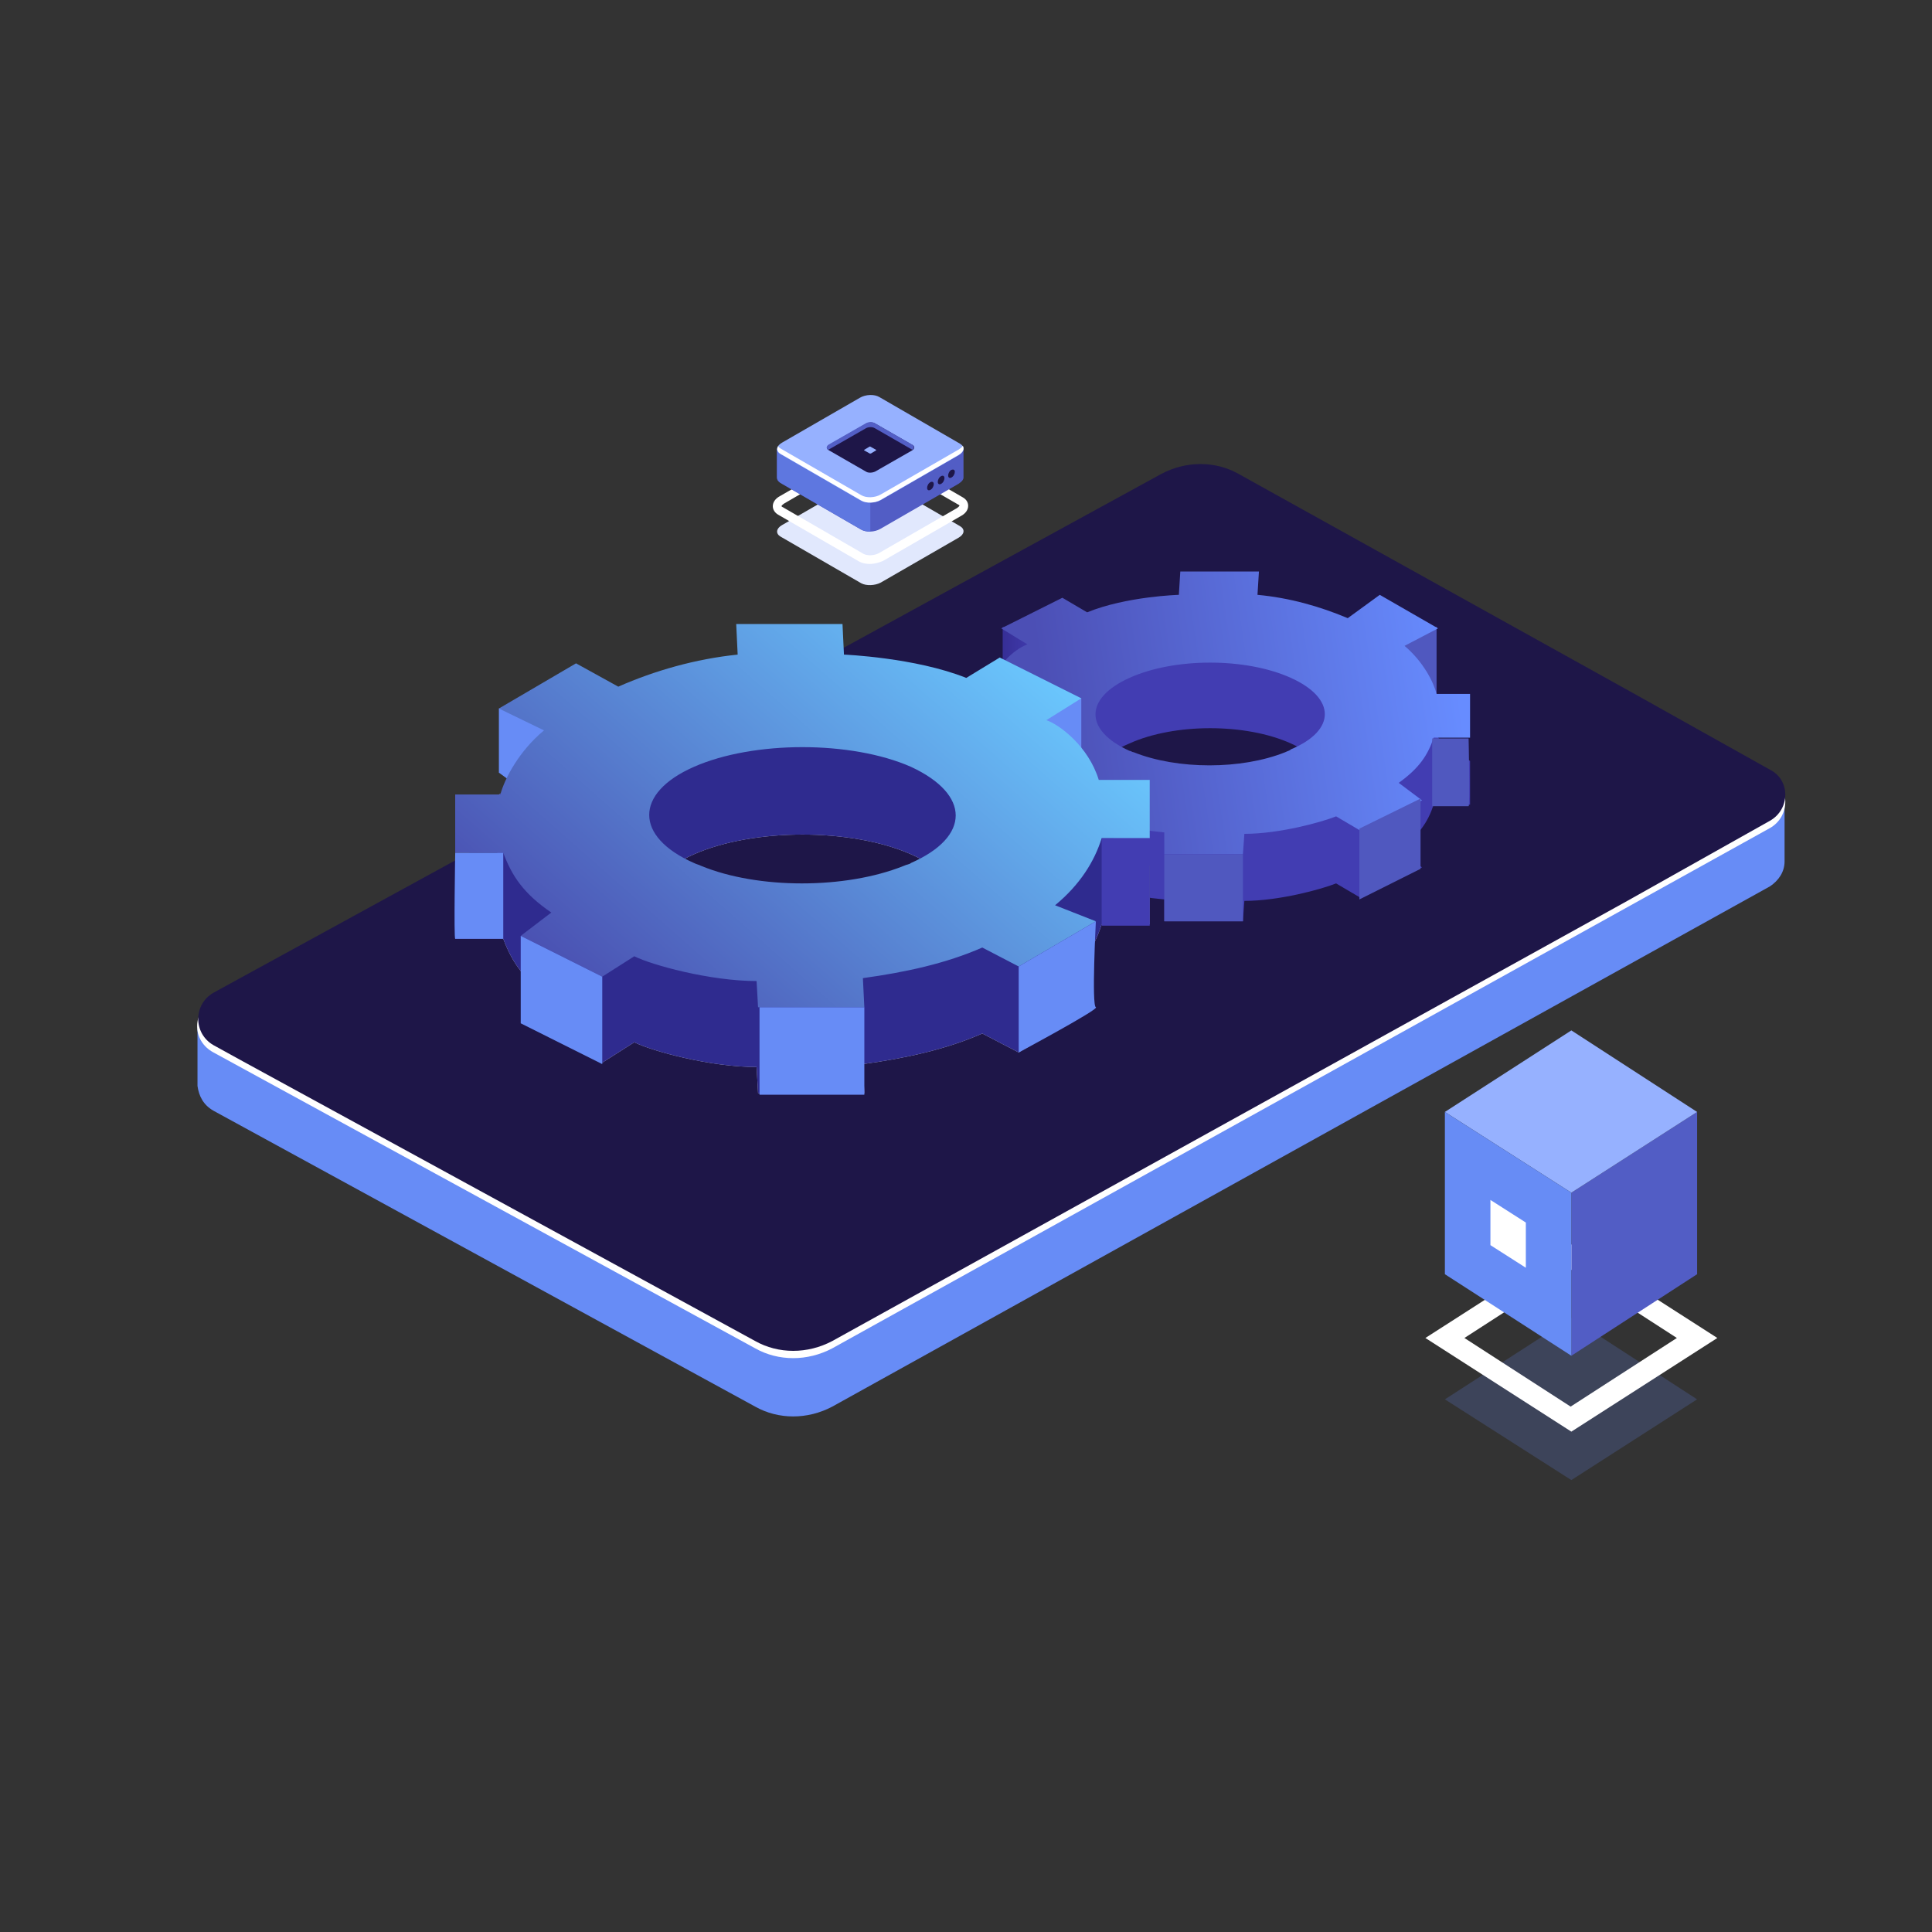
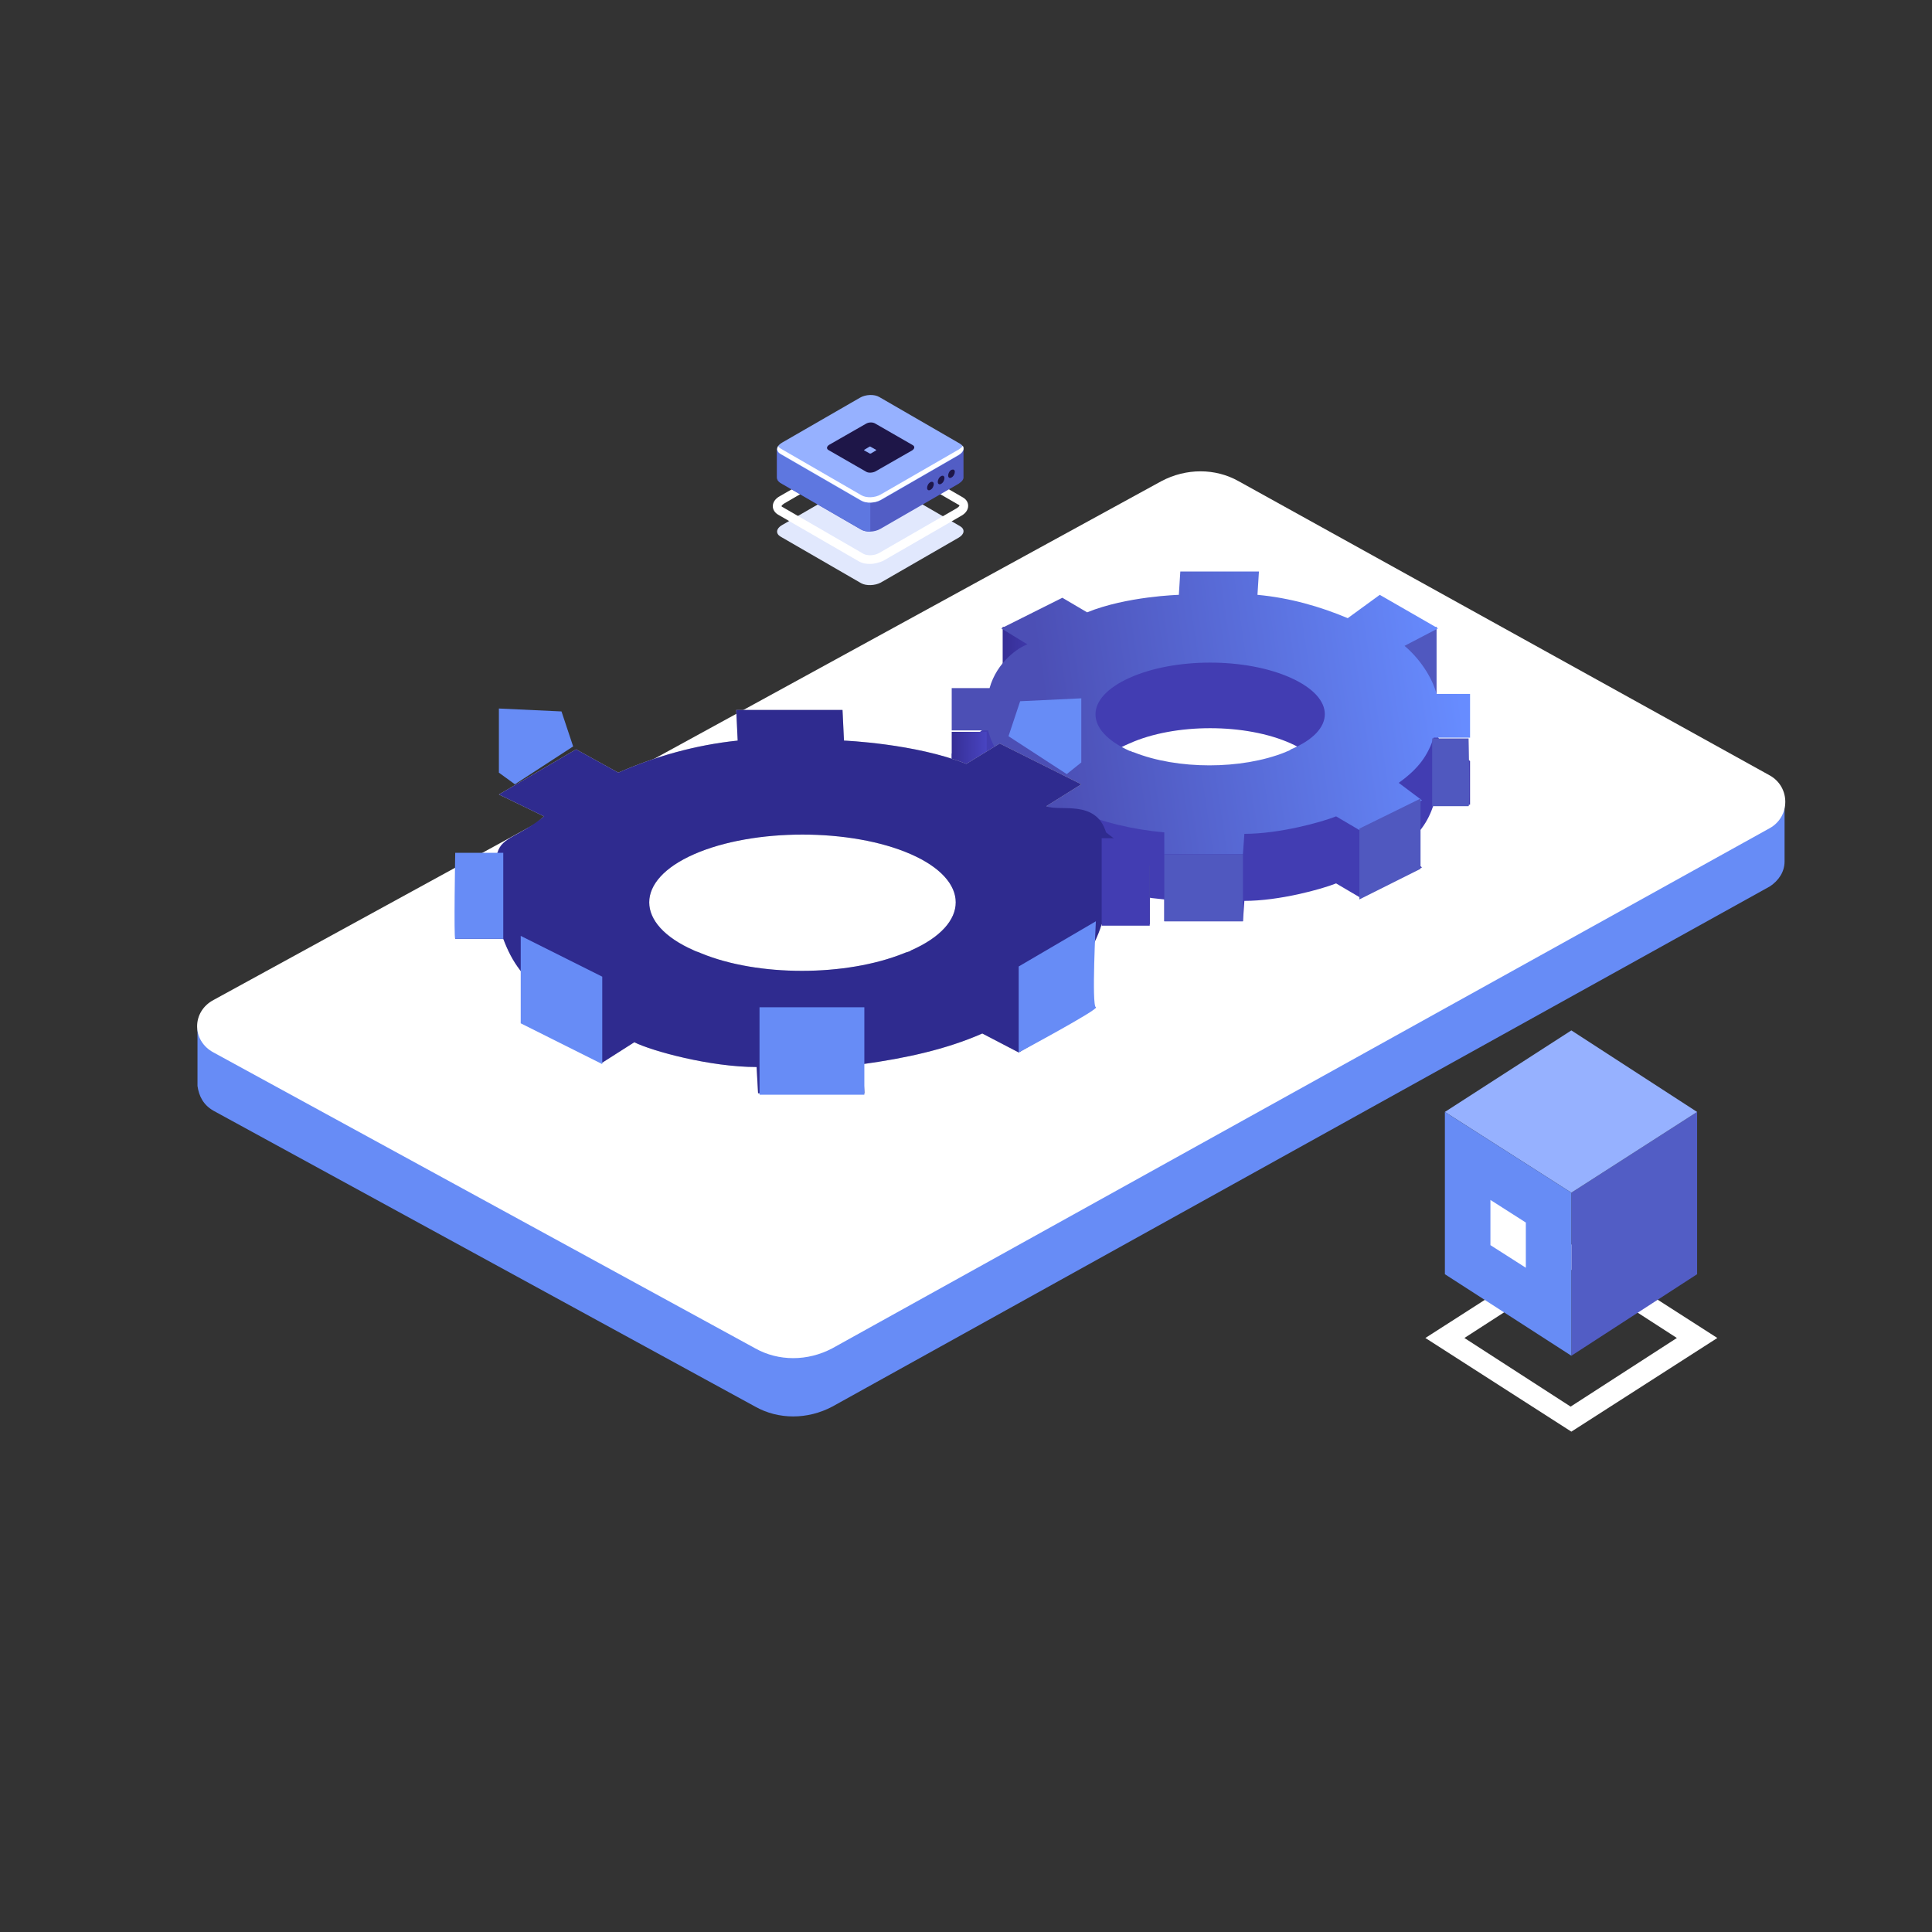
<svg xmlns="http://www.w3.org/2000/svg" width="225" height="225" viewBox="0 0 225 225" fill="none">
  <rect x="0" y="0" width="225" height="225" fill="#333333" stroke="none" />
  <g clip-path="url(#clip0_291)">
    <path d="M23 119.853H31.139L135.255 62.826C138.137 61.298 141.529 61.298 144.242 62.826L199.861 93.716H207.83V100.335C207.83 101.523 207.152 102.541 206.135 103.22L96.932 163.812C94.049 165.339 90.658 165.339 87.945 163.812L24.865 129.358C23.678 128.679 23.17 127.66 23 126.472V119.853Z" fill="#678CF6" />
    <path d="M24.865 116.459L135.254 56.036C138.137 54.509 141.528 54.509 144.241 56.036L206.134 90.321C208.508 91.679 208.508 95.073 206.134 96.431L96.932 157.023C94.049 158.55 90.657 158.55 87.944 157.023L24.865 122.569C22.321 121.211 22.321 117.816 24.865 116.459Z" fill="white" />
-     <path d="M206.134 95.582L189.516 104.917L96.931 156.174C94.049 157.701 90.657 157.701 87.944 156.174L41.313 130.715L28.256 123.587L24.864 121.72C22.491 120.362 22.491 116.967 24.864 115.61L135.254 55.188C138.137 53.66 141.528 53.66 144.241 55.188L190.364 80.816L206.134 89.642C208.508 90.83 208.508 94.224 206.134 95.582Z" fill="#1E1648" />
    <path d="M114.566 84.89L110.836 87.775V92.697H115.075C115.584 94.734 116.94 96.77 119.145 98.468L115.584 99.995L122.197 103.899L125.249 102.202C128.302 103.559 131.863 104.408 135.593 104.748V107.293H144.75L144.919 104.917C148.989 104.917 153.907 103.559 155.602 102.881L158.485 104.578L165.607 101.014L162.894 98.977C165.268 97.28 166.285 95.752 166.963 93.715H171.203V88.624L167.642 86.248C167.303 84.89 165.776 84.89 163.572 83.192L167.472 81.156L160.689 77.252L156.959 79.459C153.907 78.101 150.346 77.082 146.615 76.743L146.785 74.027H137.628L137.458 76.743C137.458 76.743 131.354 76.913 126.775 78.78L123.893 77.082L116.771 80.647L119.823 82.514C118.636 82.853 115.414 81.835 114.566 84.89ZM131.523 86.587C136.78 84.211 145.089 84.211 150.346 86.587C155.602 88.963 155.602 92.697 150.346 94.903C150.176 95.073 150.006 95.073 149.667 95.243C144.58 97.28 137.119 97.28 132.032 95.243C131.863 95.243 131.693 95.073 131.523 95.073C126.267 92.527 126.267 88.793 131.523 86.587Z" fill="#423DB2" />
    <path d="M167.303 73V81L165.946 80.477L160.859 77.252L161.877 74.197L167.303 73Z" fill="#5058BF" />
    <path d="M116.771 73.009V78.61L117.958 79.628L123.215 76.234L122.028 73.179L116.771 73.009Z" fill="url(#paint0_linear_291)" />
    <path d="M115.245 80.138H110.836V85.06H115.075C115.584 87.096 116.94 89.133 119.145 90.83L115.584 92.188L122.197 96.092L125.249 94.394C128.302 95.752 131.863 96.601 135.593 96.94V99.486H144.75L144.919 97.11C148.989 97.11 153.907 95.752 155.602 95.073L158.485 96.771L165.607 93.206L162.894 91.17C165.268 89.472 166.285 87.945 166.963 85.908H171.203V80.817H167.302C166.963 79.459 165.776 77.082 163.572 75.216L167.472 73.179L160.689 69.275L156.959 71.991C153.737 70.633 150.176 69.615 146.445 69.275L146.615 66.56H137.458L137.289 69.275C137.289 69.275 131.184 69.445 126.606 71.312L123.723 69.615L116.601 73.179L119.654 75.046C118.636 75.385 116.093 77.082 115.245 80.138ZM131.523 78.95C136.78 76.573 145.089 76.573 150.346 78.95C155.602 81.326 155.602 85.06 150.346 87.266C150.176 87.436 150.006 87.436 149.667 87.605C144.58 89.642 137.119 89.642 132.032 87.605C131.863 87.605 131.693 87.436 131.523 87.436C126.267 85.06 126.267 81.326 131.523 78.95Z" fill="url(#paint1_linear_291)" />
    <path d="M144.751 99.5V107.294H135.594V99.5L144.751 99.5Z" fill="#5058BF" />
    <path d="M110.836 85.229V92.697H114.906V85.229H110.836Z" fill="url(#paint2_linear_291)" />
    <path d="M122.198 96.261V103.729C122.198 103.729 115.076 99.995 115.585 99.826C115.924 99.656 115.585 92.358 115.585 92.358L122.198 96.261Z" fill="url(#paint3_linear_291)" />
    <path d="M158.314 96.5V104.748L165.436 101.183V93L158.314 96.5Z" fill="#5058BF" />
    <path d="M171.032 86C171.032 86 171.202 93.885 171.032 93.885C170.863 93.885 166.793 93.885 166.793 93.885V86H171.032Z" fill="#5058BF" />
    <path d="M106.089 110.688C105.919 110.858 105.58 110.858 105.241 111.028C98.458 113.743 88.284 113.743 81.671 111.028C81.332 110.858 81.162 110.858 80.823 110.688C73.871 107.633 73.871 102.541 80.823 99.486C87.775 96.431 99.136 96.431 106.089 99.486C113.041 102.541 113.041 107.633 106.089 110.688ZM121.859 93.885L125.928 91.34L116.433 86.587L112.532 88.963C106.598 86.587 98.289 86.248 98.289 86.248L98.119 82.684H85.74L85.91 86.248C80.993 86.757 76.245 88.115 72.005 89.982L67.088 87.266L58.101 92.528L63.357 95.073C60.475 97.45 58.779 100.674 58.27 102.541H53.014V109.33H58.609C59.627 112.046 60.983 114.083 64.205 116.289L60.644 119.005L70.14 123.757L73.871 121.381C75.906 122.399 82.688 124.266 88.115 124.266L88.284 127.321H100.663L100.493 123.927C105.411 123.248 110.159 122.229 114.398 120.362L118.637 122.569L127.624 117.307L122.876 115.44C125.759 113.064 127.455 110.349 128.302 107.633H133.898V100.844H127.963C126.776 96.941 123.385 94.564 121.859 93.885Z" fill="#CACCD0" />
    <path d="M121.859 93.885L125.928 91.339L116.433 86.587L112.532 88.963C106.598 86.587 98.289 86.248 98.289 86.248L98.119 82.683H85.74L85.91 86.248C80.993 86.757 76.245 88.115 72.005 89.981L67.088 87.266L58.101 92.527L63.357 95.073C60.475 97.449 58.44 97.449 57.931 99.316L53.014 102.541V109.33H58.609C59.627 112.046 60.983 114.082 64.205 116.289L60.644 119.004L70.14 123.757L73.871 121.381C75.906 122.399 82.688 124.266 88.115 124.266L88.284 127.321H100.663L100.493 123.926C105.411 123.248 110.158 122.229 114.398 120.362L118.637 122.569L127.624 117.307L122.876 115.44C125.759 113.064 127.455 110.348 128.302 107.633H133.898V100.844L128.811 96.94C127.624 93.037 123.385 94.564 121.859 93.885ZM106.089 110.688C105.919 110.858 105.58 110.858 105.241 111.027C98.458 113.743 88.284 113.743 81.671 111.027C81.332 110.858 81.162 110.858 80.823 110.688C73.871 107.633 73.871 102.541 80.823 99.486C87.775 96.431 99.136 96.431 106.089 99.486C113.041 102.541 113.041 107.633 106.089 110.688Z" fill="#2F2B8F" />
    <path d="M58.1 82.514V89.982L59.965 91.339L66.748 86.927L65.391 82.853L58.1 82.514Z" fill="#678CF6" />
    <path d="M125.928 81.326V88.794L124.232 90.151L117.449 85.739L118.806 81.665L125.928 81.326Z" fill="#678CF6" />
-     <path d="M121.857 83.871L125.926 81.326L116.431 76.573L112.531 78.95C106.596 76.573 98.287 76.234 98.287 76.234L98.117 72.67H85.739L85.908 76.234C80.991 76.743 76.243 78.101 72.004 79.968L67.086 77.252L58.099 82.514L63.355 85.06C60.473 87.436 58.777 90.66 58.268 92.528H53.012V99.317H58.608C59.625 102.032 60.981 104.069 64.203 106.275L60.642 108.991L70.138 113.743L73.869 111.367C75.904 112.385 82.686 114.252 88.112 114.252L88.282 117.307H100.661L100.491 113.913C105.409 113.234 110.157 112.216 114.396 110.349L118.635 112.555L127.622 107.294L122.874 105.427C125.757 103.05 127.453 100.335 128.3 97.619H133.896V90.83H127.961C126.774 86.927 123.383 84.381 121.857 83.871ZM106.087 100.505C105.917 100.674 105.578 100.674 105.239 100.844C98.456 103.56 88.282 103.56 81.669 100.844C81.33 100.674 81.16 100.674 80.821 100.505C73.869 97.45 73.869 92.358 80.821 89.303C87.773 86.248 99.135 86.248 106.087 89.303C113.039 92.528 113.039 97.45 106.087 100.505Z" fill="url(#paint4_linear_291)" />
    <path d="M88.453 117.307V127.491H100.662V117.307H88.453Z" fill="#678CF6" />
    <path d="M133.897 97.619V107.803H128.301V97.619H133.897Z" fill="#423DB2" />
    <path d="M118.637 112.555V122.569C118.637 122.569 128.133 117.477 127.624 117.307C127.115 117.137 127.624 107.293 127.624 107.293L118.637 112.555Z" fill="#678CF6" />
    <path d="M70.138 113.743V123.926L60.643 119.174V108.991L70.138 113.743Z" fill="#678CF6" />
    <path d="M53.013 99.316C53.013 99.316 52.843 109.33 53.013 109.33C53.182 109.33 58.609 109.33 58.609 109.33V99.316H53.013Z" fill="#678CF6" />
  </g>
  <path d="M100.307 67.931L90.895 62.489C90.312 62.139 90.389 61.556 91.05 61.167L100.151 55.919C100.812 55.53 101.824 55.492 102.407 55.841L111.819 61.284C112.402 61.633 112.325 62.217 111.663 62.605L102.563 67.853C101.901 68.203 100.89 68.242 100.307 67.931Z" fill="#E1E8FD" />
  <path d="M101.318 65.676C100.851 65.676 100.423 65.599 100.073 65.404L90.661 59.962C90.233 59.729 90 59.34 90 58.951C90 58.485 90.311 58.057 90.817 57.785L99.918 52.537C100.734 52.071 101.94 52.032 102.679 52.459L112.091 57.902C112.519 58.135 112.752 58.485 112.752 58.912C112.752 59.379 112.441 59.806 111.935 60.078L102.834 65.326C102.368 65.521 101.823 65.676 101.318 65.676ZM101.434 53.12C101.084 53.12 100.695 53.198 100.423 53.353L91.322 58.64C91.089 58.796 91.011 58.912 91.011 58.951C91.011 58.951 91.05 59.029 91.167 59.068L100.579 64.51C101.006 64.743 101.823 64.704 102.329 64.432L111.43 59.184C111.663 59.029 111.741 58.912 111.741 58.873C111.741 58.873 111.702 58.796 111.585 58.757L102.173 53.315C101.979 53.198 101.707 53.12 101.434 53.12Z" fill="white" />
  <path d="M112.208 55.53L112.208 52.265L104.896 52.265L102.368 50.827C101.784 50.477 100.773 50.516 100.112 50.904L97.778 52.265L90.467 52.265L90.467 55.608C90.467 55.841 90.584 56.036 90.856 56.23L100.268 61.672C100.851 62.022 101.862 61.983 102.523 61.594L111.624 56.347C112.052 56.075 112.246 55.803 112.208 55.53Z" fill="#525DC5" />
  <path d="M101.357 50.593C100.929 50.593 100.501 50.71 100.151 50.904L97.818 52.265L90.506 52.265L90.506 55.608C90.506 55.841 90.623 56.036 90.895 56.23L100.307 61.672C100.579 61.828 100.968 61.906 101.357 61.906L101.357 50.593Z" fill="#5E77E0" />
  <path d="M100.307 58.329L90.895 52.887C90.312 52.537 90.389 51.954 91.05 51.565L100.151 46.318C100.812 45.929 101.824 45.89 102.407 46.24L111.819 51.682C112.402 52.032 112.325 52.615 111.663 53.004L102.563 58.252C101.901 58.601 100.89 58.64 100.307 58.329Z" fill="#96B1FF" />
  <path d="M111.663 52.343L102.562 57.591C101.901 57.979 100.89 58.018 100.306 57.669L90.894 52.226C90.778 52.148 90.661 52.071 90.622 51.954C90.427 52.265 90.505 52.615 90.894 52.848L100.306 58.29C100.89 58.64 101.901 58.601 102.562 58.213L111.663 52.965C112.168 52.654 112.324 52.265 112.129 51.915C112.052 52.071 111.896 52.187 111.663 52.343Z" fill="white" />
  <path d="M108.747 56.386C108.747 56.619 108.591 56.93 108.358 57.047C108.163 57.163 107.969 57.085 107.969 56.813C107.969 56.58 108.124 56.269 108.358 56.152C108.591 56.036 108.747 56.152 108.747 56.386Z" fill="#1E1648" />
  <path d="M109.991 55.686C109.991 55.919 109.835 56.23 109.602 56.347C109.407 56.464 109.213 56.386 109.213 56.114C109.213 55.88 109.368 55.569 109.602 55.453C109.796 55.336 109.991 55.414 109.991 55.686Z" fill="#1E1648" />
  <path d="M111.198 54.947C111.198 55.181 111.042 55.492 110.809 55.608C110.614 55.725 110.42 55.647 110.42 55.375C110.42 55.142 110.575 54.831 110.809 54.714C111.042 54.636 111.198 54.714 111.198 54.947Z" fill="#1E1648" />
  <path d="M100.889 54.947L96.495 52.42C96.222 52.265 96.261 51.993 96.572 51.798L100.85 49.349C101.162 49.155 101.628 49.155 101.901 49.31L106.295 51.837C106.568 51.993 106.529 52.265 106.218 52.459L101.939 54.908C101.628 55.064 101.162 55.102 100.889 54.947Z" fill="#1E1648" />
  <path d="M101.278 52.809L100.656 52.459C100.617 52.421 100.617 52.382 100.656 52.382L101.24 52.032C101.278 51.993 101.356 51.993 101.395 52.032L102.017 52.382C102.056 52.421 102.056 52.459 102.017 52.459L101.434 52.809C101.395 52.809 101.317 52.848 101.278 52.809Z" fill="#96B1FF" />
-   <path d="M96.456 52.382C96.494 52.382 96.494 52.343 96.533 52.343L100.811 49.894C101.123 49.699 101.589 49.699 101.862 49.855L106.256 52.382C106.49 52.187 106.529 51.954 106.256 51.799L101.862 49.272C101.589 49.116 101.123 49.116 100.811 49.311L96.533 51.76C96.222 51.954 96.183 52.226 96.456 52.382Z" fill="#535FC6" />
-   <path d="M182.999 172.369L168.271 162.967L182.999 153.471L197.643 162.967L182.999 172.369Z" fill="#678BF5" fill-opacity="0.2" />
  <path d="M183 166.728L166 155.821L183 144.915L200 155.821L183 166.728ZM170.545 155.821L182.916 163.813L195.287 155.821L182.916 147.83L170.545 155.821Z" fill="white" />
  <path d="M197.644 148.394L183 157.89V138.898L197.644 129.496V148.394Z" fill="#525DC5" />
  <path d="M182.999 138.898L168.271 129.496L182.999 120L197.643 129.496L182.999 138.898Z" fill="#96B1FF" />
  <path d="M182.999 157.89L168.271 148.394V129.496L182.999 138.898V157.89Z" fill="#678CF5" />
  <path d="M177.698 147.642L173.574 145.009V139.744L177.698 142.377V147.642Z" fill="white" />
  <defs>
    <linearGradient id="paint0_linear_291" x1="116.699" y1="76.295" x2="123.133" y2="76.295" gradientUnits="userSpaceOnUse">
      <stop stop-color="#362E95" />
      <stop offset="1" stop-color="#4945C2" />
    </linearGradient>
    <linearGradient id="paint1_linear_291" x1="123.499" y1="94.5" x2="170.999" y2="87.5" gradientUnits="userSpaceOnUse">
      <stop stop-color="#4C4FB5" />
      <stop offset="1" stop-color="#678CFF" />
    </linearGradient>
    <linearGradient id="paint2_linear_291" x1="110.822" y1="88.916" x2="114.984" y2="88.916" gradientUnits="userSpaceOnUse">
      <stop stop-color="#362E95" />
      <stop offset="1" stop-color="#4945C2" />
    </linearGradient>
    <linearGradient id="paint3_linear_291" x1="115.473" y1="98.136" x2="122.177" y2="98.136" gradientUnits="userSpaceOnUse">
      <stop stop-color="#362E95" />
      <stop offset="1" stop-color="#4945C2" />
    </linearGradient>
    <linearGradient id="paint4_linear_291" x1="107" y1="62.5" x2="59" y2="117" gradientUnits="userSpaceOnUse">
      <stop stop-color="#6BCAFF" />
      <stop offset="1" stop-color="#4744AA" />
    </linearGradient>
    <clipPath id="clip0_291">
      <rect width="185" height="111" fill="white" transform="translate(23 54)" />
    </clipPath>
  </defs>
</svg>